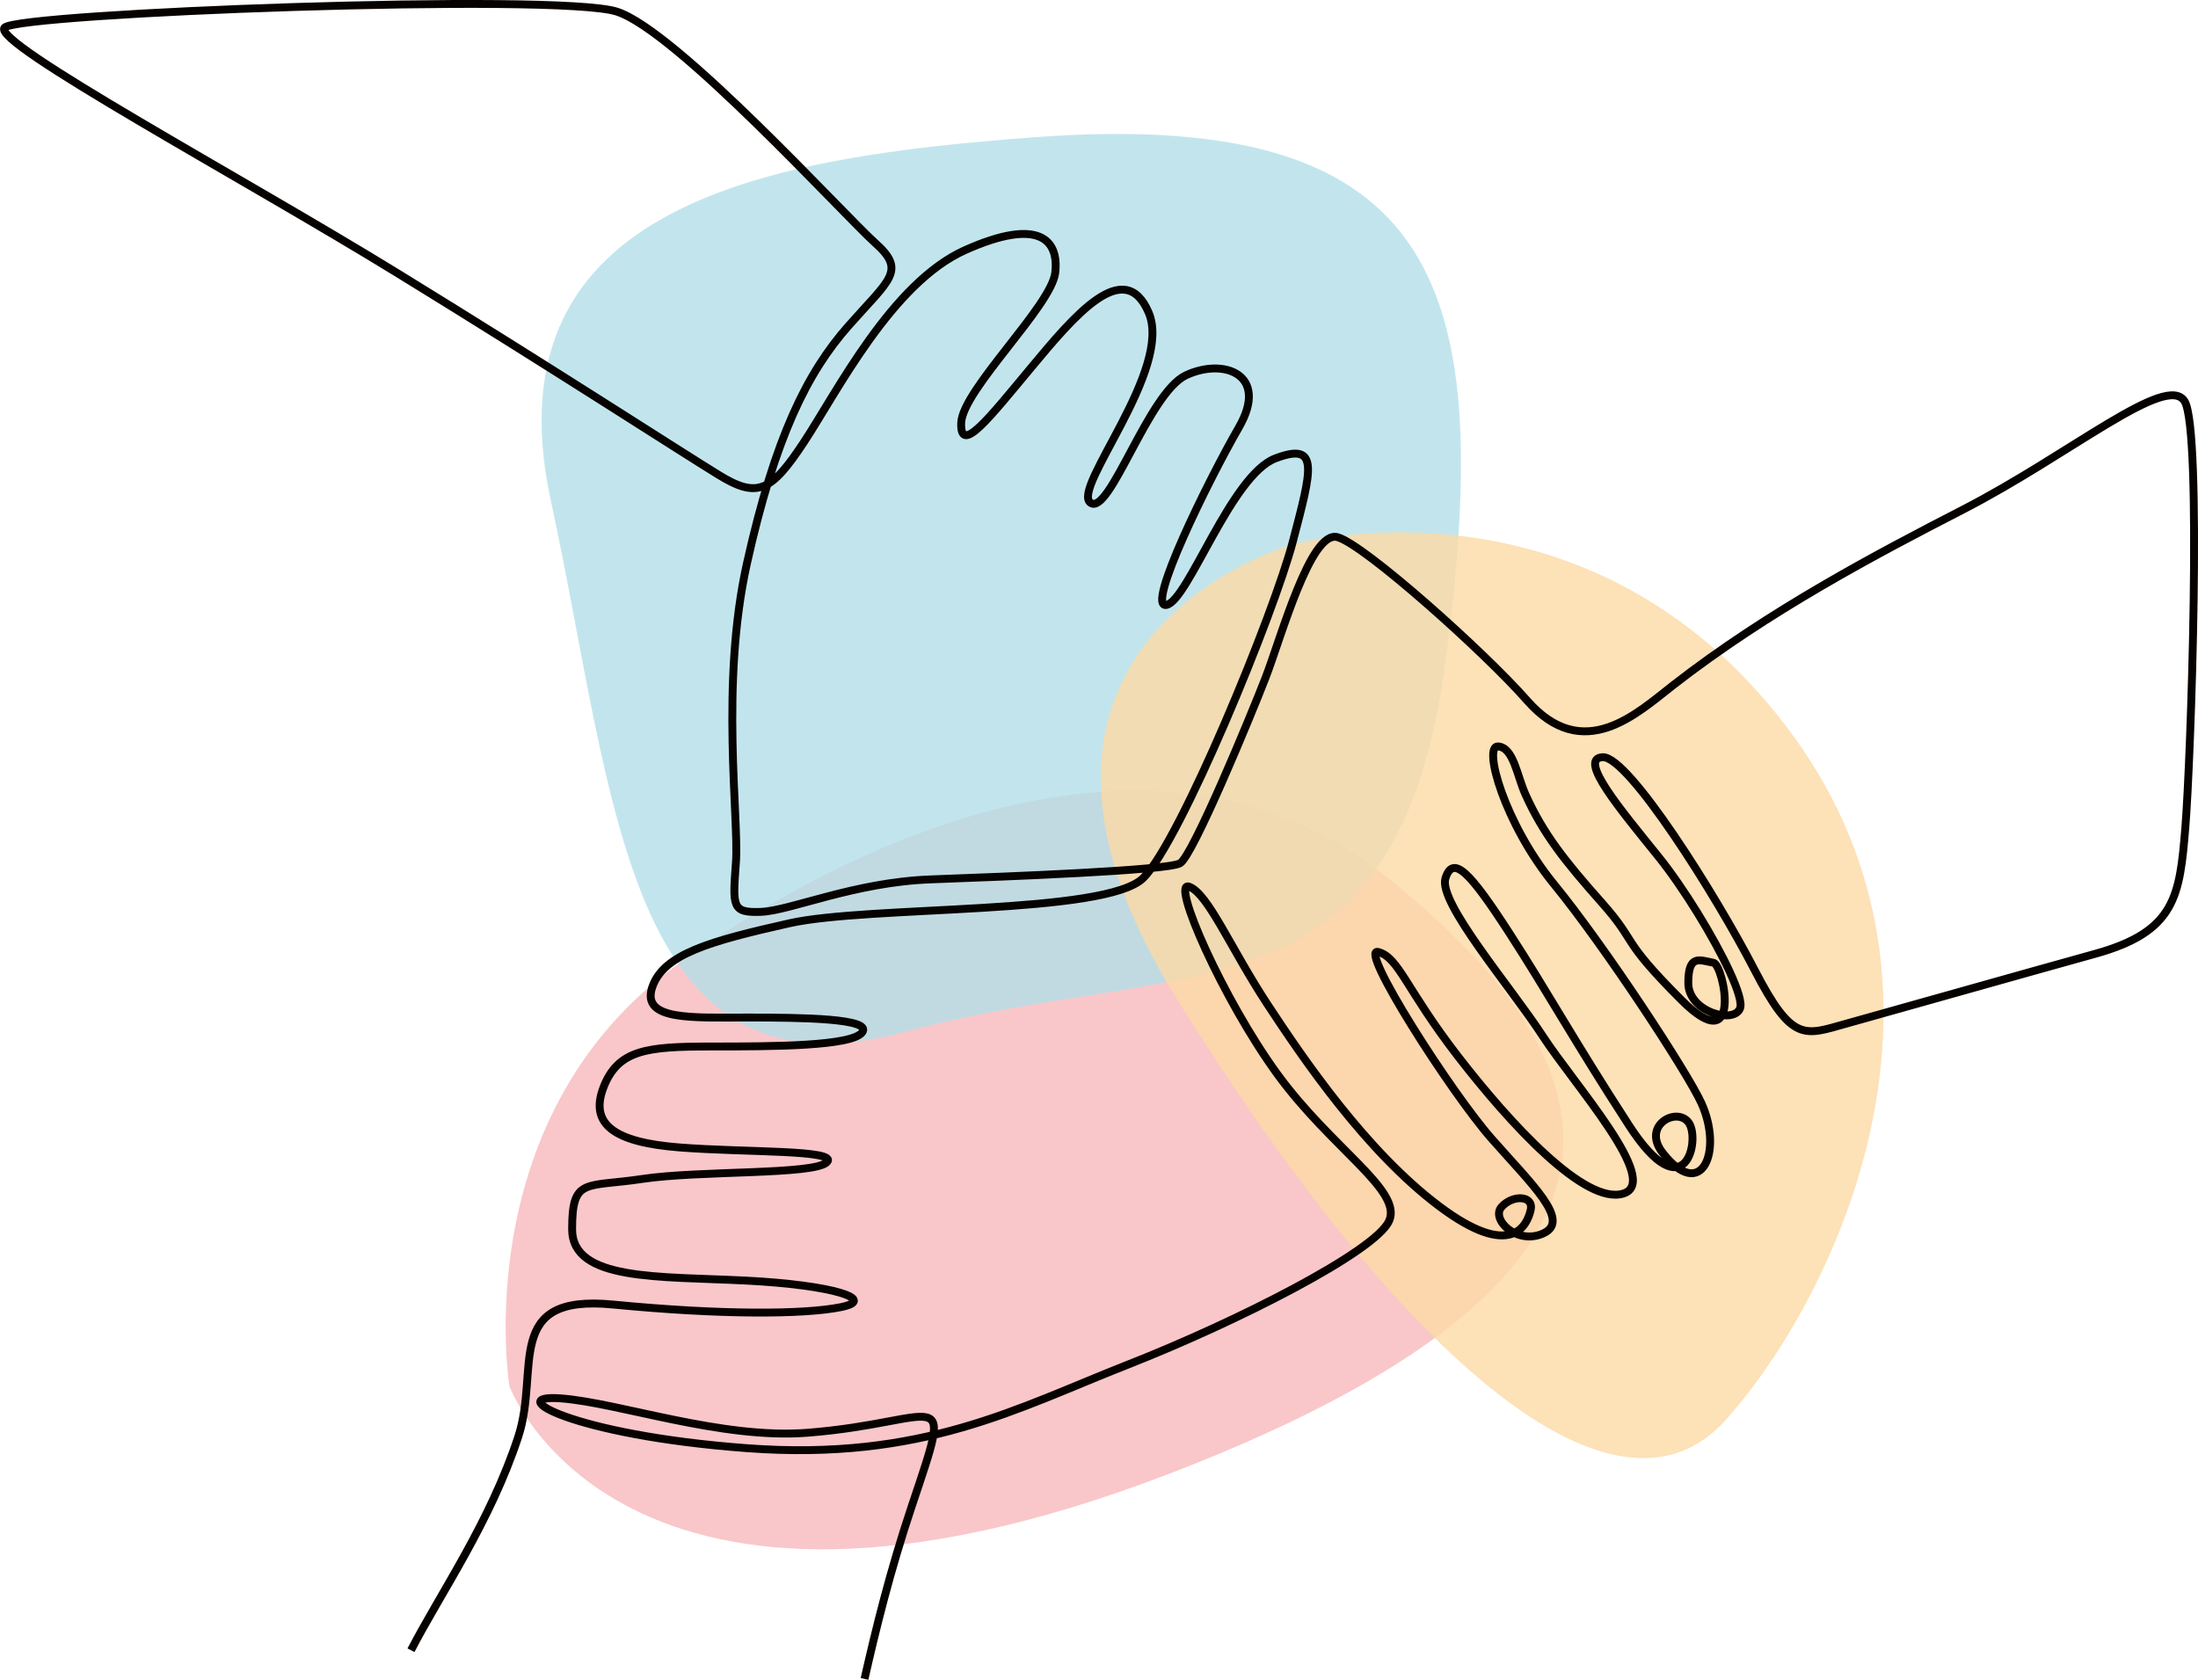
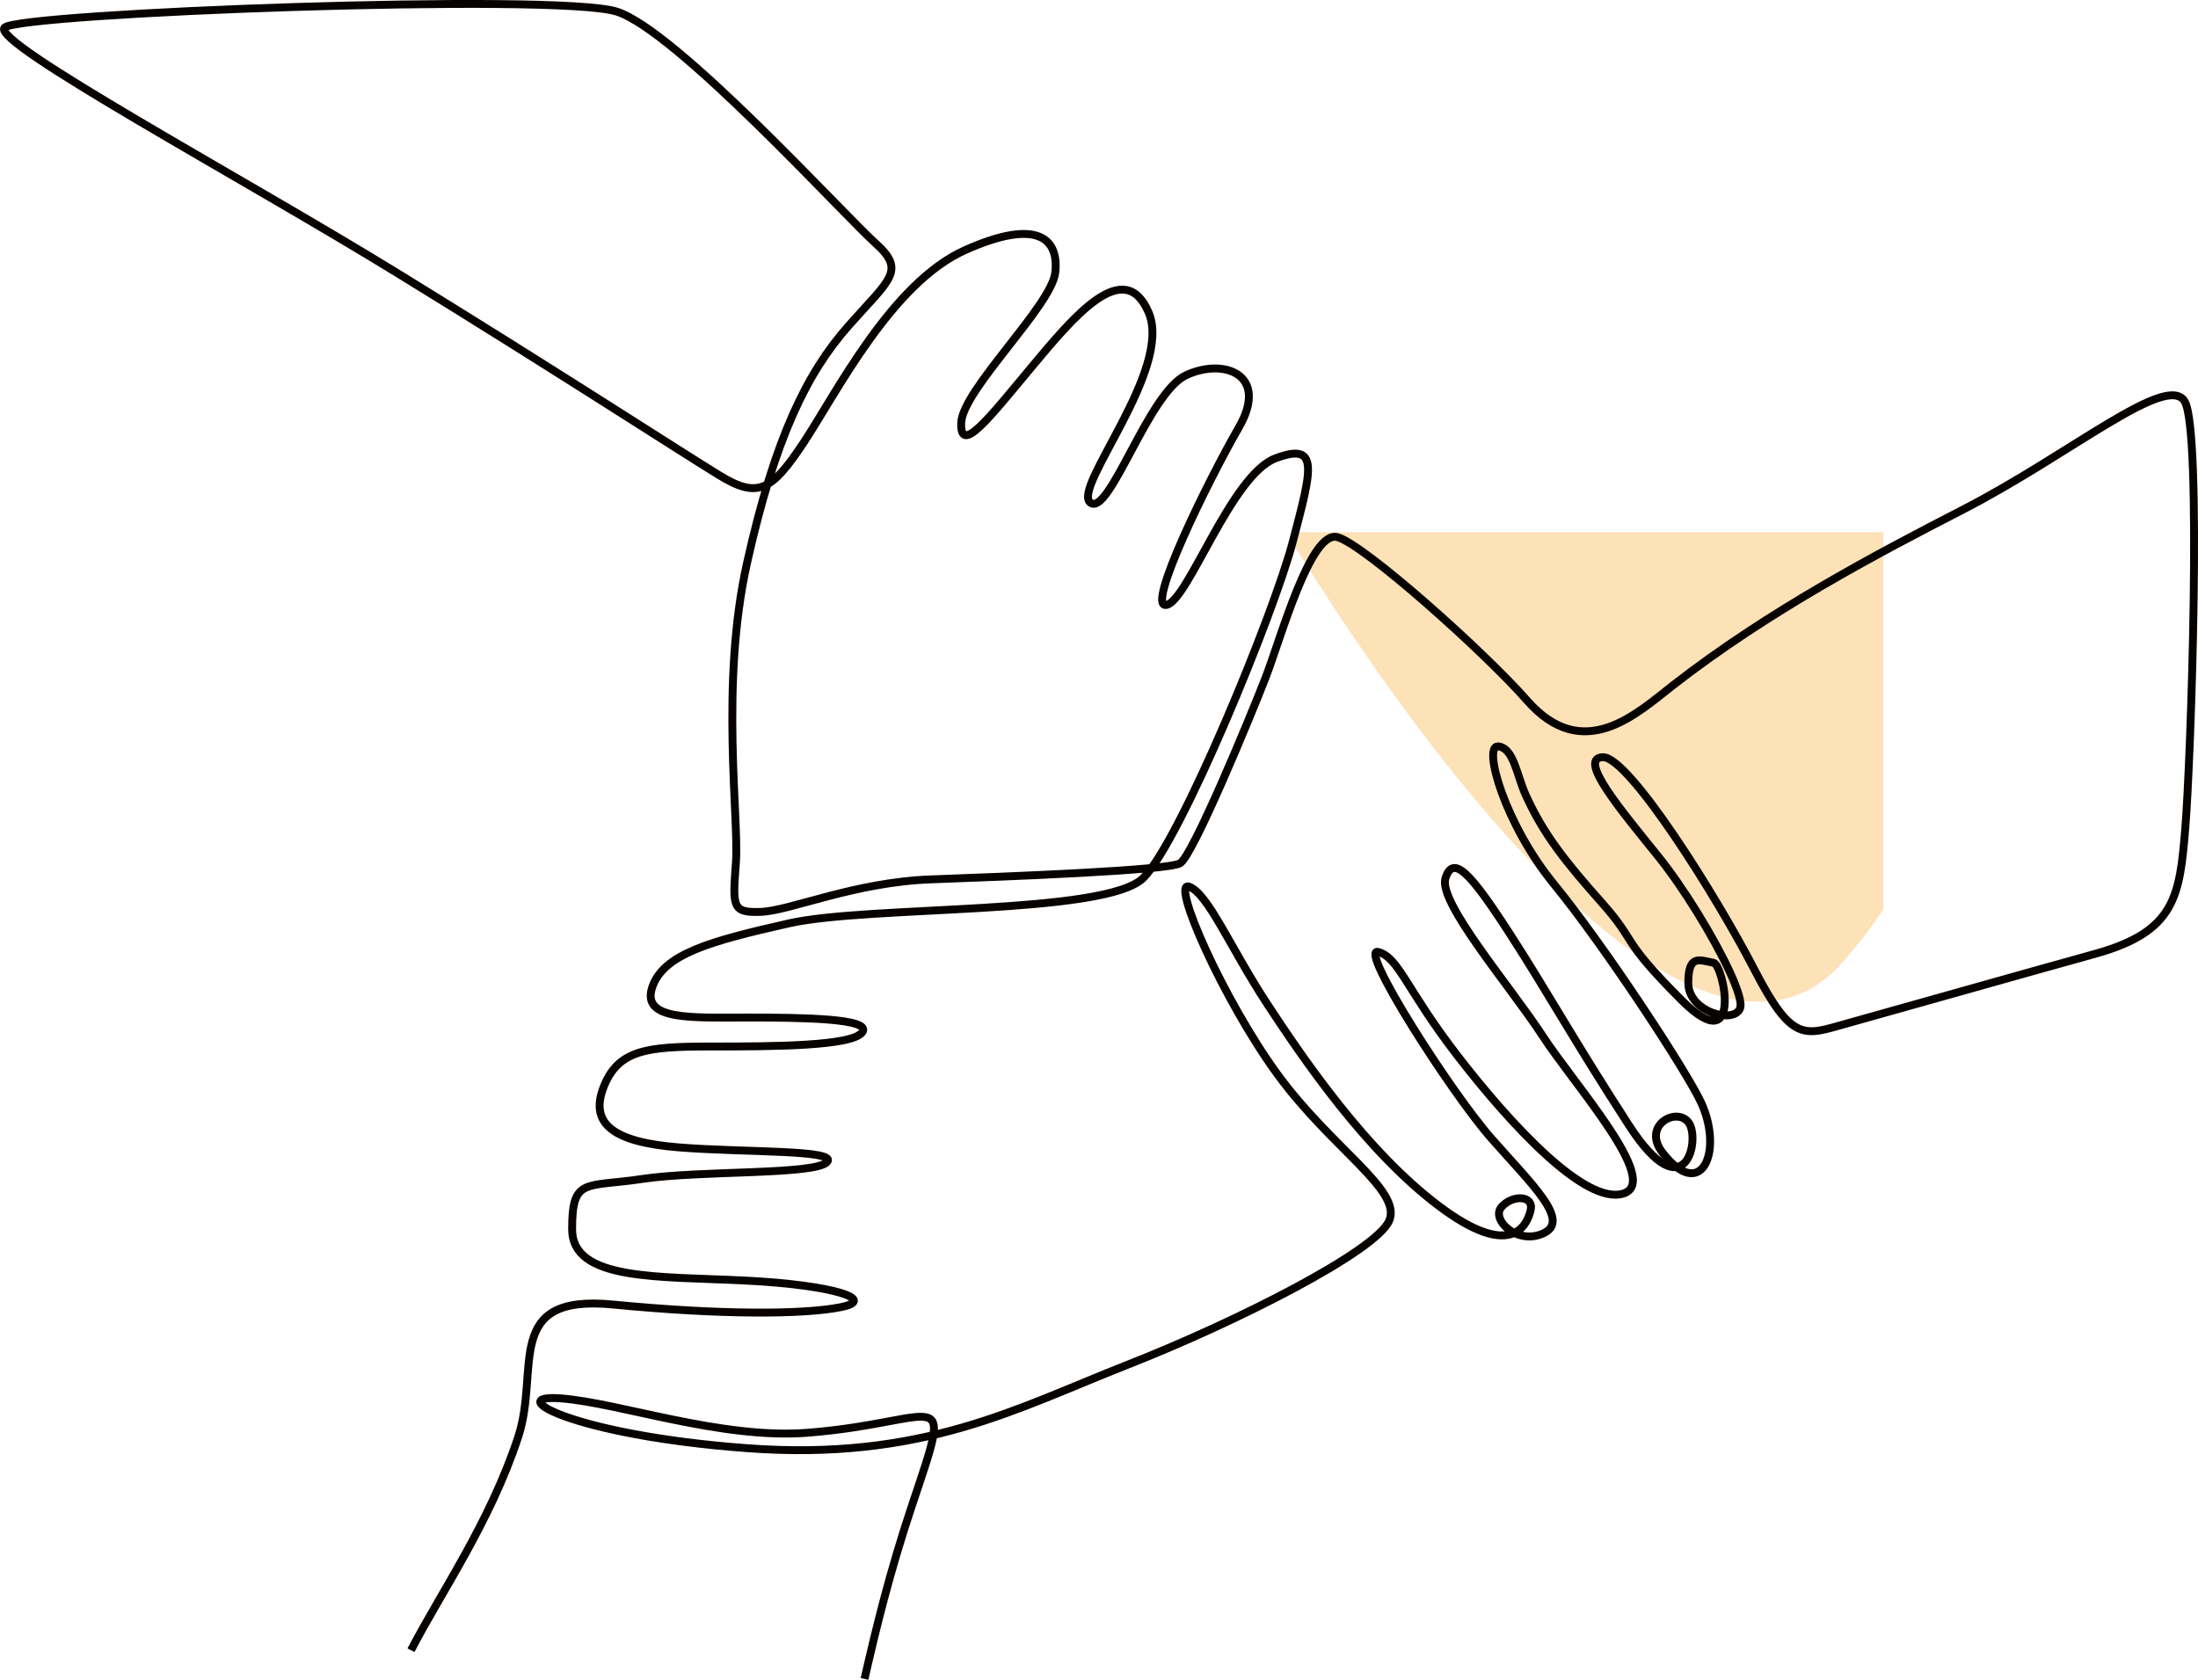
<svg xmlns="http://www.w3.org/2000/svg" id="Ebene_1" viewBox="0 0 278.96 213.21">
  <defs>
    <style>.cls-1,.cls-2{fill:none;}.cls-3{clip-path:url(#clippath);}.cls-4{fill:#f7b9bb;}.cls-5{fill:#fcd9a5;}.cls-6{fill:#b3dfe9;}.cls-7{clip-path:url(#clippath-1);}.cls-8{clip-path:url(#clippath-2);}.cls-2{stroke:#060200;stroke-miterlimit:10;}.cls-9{opacity:.8;}</style>
    <clipPath id="clippath">
-       <rect class="cls-1" x="64.17" y="100.36" width="134.21" height="96.29" />
-     </clipPath>
+       </clipPath>
    <clipPath id="clippath-1">
-       <rect class="cls-1" x="68.74" y="17" width="116.69" height="115.46" />
-     </clipPath>
+       </clipPath>
    <clipPath id="clippath-2">
      <rect class="cls-1" x="139.7" y="67.56" width="99.34" height="117.52" />
    </clipPath>
  </defs>
  <g class="cls-9">
    <g class="cls-3">
      <path class="cls-4" d="M64.65,175.96s-5.62-34.5,21.83-53.89c27.44-19.39,63.27-31.77,89.47-10.78,26.2,20.99,42.44,48.81-27.43,75.72-69.88,26.91-83.86-11.05-83.86-11.05" />
    </g>
  </g>
  <g class="cls-9">
    <g class="cls-7">
      <path class="cls-6" d="M114.87,130.97c35.53-9.64,62.43-.38,68.59-47.14,6.17-46.76,.12-70.32-52.19-66.41-32.85,2.46-69.59,8.06-61.37,46.08,8.22,38.02,9.43,77.11,44.96,67.47" />
    </g>
  </g>
  <g class="cls-9">
    <g class="cls-8">
-       <path class="cls-5" d="M164.14,69.06s-43.25,12.05-14.67,57.92c28.58,45.87,55.61,68.74,69.51,53.29,13.9-15.45,33.06-55.06,7.57-88.27-25.49-33.21-62.41-22.94-62.41-22.94" />
+       <path class="cls-5" d="M164.14,69.06c28.58,45.87,55.61,68.74,69.51,53.29,13.9-15.45,33.06-55.06,7.57-88.27-25.49-33.21-62.41-22.94-62.41-22.94" />
    </g>
  </g>
  <path class="cls-2" d="M52.16,209.46c3.74-7.23,10.05-16.23,13.62-27.11,2.79-8.52-2.05-18.14,12.02-16.77,13.67,1.33,24.24,1.28,28.92,.33,4.69-.95-.95-2.81-12.06-3.37-11.11-.56-22.05,.07-22.05-6.53s1.65-5.28,8.9-6.37c7.25-1.09,21.81-.5,23.43-2.12,1.62-1.62-10.41-1.22-18.7-1.88-8.29-.65-11.48-2.94-9.63-7.67,1.85-4.73,5.5-5.14,13.55-5.14s17.95-.04,19.27-1.8c1.32-1.76-7.53-1.88-14.53-1.88s-13.53,.42-12.13-3.82c1.41-4.23,7.32-5.87,17.4-8.14,10.07-2.27,40.21-1.03,44.94-5.76,4.73-4.73,16.6-33.62,18.98-42.73,2.38-9.11,3.43-12.65-2.2-10.53-5.64,2.11-11.09,18.05-13.84,18.61-2.74,.56,5.28-15.77,9.18-22.53,3.9-6.76-1.95-8.87-6.73-6.61-4.78,2.26-9.72,18-12.12,16.16-2.4-1.84,10.5-16.89,7.4-24.13-3.09-7.24-9.53,.53-14.88,6.95-5.35,6.42-9.07,11.24-8.91,7.05,.17-4.2,11.47-14.86,11.94-19.08,.47-4.23-2.15-7-11.45-2.84-9.3,4.16-16.29,18.06-20.45,24.37-4.16,6.31-5.9,7.18-10.8,4.17-5.13-3.15-21.12-13.53-40.69-25.56C30.96,22.68-1.28,5.35,.58,3.5,2.43,1.65,70.7-.93,78.27,1.47c7.56,2.4,28.85,25.83,32.81,29.37,3.97,3.54,1.85,4.59-3.38,10.51-5.24,5.92-9.33,14.12-12.9,30.15-3.42,15.37-.99,32.33-1.4,37.97-.41,5.64-.53,6.41,3.18,6.27,3.71-.14,11.82-3.76,21.5-4.12,9.67-.36,30.09-1.12,31.69-2.05,1.61-.93,8.89-18.51,10.84-23.53,1.95-5.02,5.72-18.81,9.14-17.86,3.43,.95,18.68,14.6,24.05,20.72,7.15,8.16,13.97,1.63,18.55-1.93,12.15-9.46,25.87-16.67,36.79-22.29,13.59-6.99,25.94-17.49,28.14-13.71,2.21,3.78,.78,45.45,.07,54.1-.71,8.66-1.23,13.16-11.42,15.99-10.2,2.83-26.1,7.34-31.51,8.84-5.4,1.5-6.91,2.57-11.77-6.85-4.87-9.42-15.96-27.06-19.23-26.94-3.27,.12,2.3,6.71,7.06,12.62,3.16,3.92,7.03,10.23,9.05,14.62,1.02,2.22,1.57,3.95,1.31,4.63-.76,2.04-6.57,.47-6.57-3.22s1.42-2.88,3.2-2.56c1.3,.24,3.8,12.61-4.07,4.73-7.97-7.97-5.44-7.1-10.11-12.36-4.67-5.26-7.43-8.72-9.69-13.74-1.09-2.43-1.5-5.93-3.47-6.09-1.97-.15,.78,9.77,7.13,17.53,6.35,7.76,16.89,23.82,18.68,27.76,2.78,6.14,0,12.64-4.94,6.27-2.69-3.47,1.86-5.9,3.34-3.78,1.48,2.11-.44,11.36-7.6,.31-7.16-11.05-10.25-16.79-15.21-24.45-4.96-7.66-7.11-9.95-8.08-6.91-.97,3.05,8.28,13.78,12.33,20.01,4.05,6.23,15.1,18.47,10.26,20.01-4.84,1.54-14.38-8.85-21-17.41-6.62-8.57-7.5-12.54-10.12-13.25-2.62-.71,9.24,17.86,14.39,23.7,5.15,5.84,10,10.36,6.64,11.98-3.36,1.62-6.79-1.74-5.38-3.32,1.41-1.58,4.14-1.48,3.69,.42-.45,1.9-2.41,6.4-11.63-.53-9.22-6.94-17.14-18.55-21.82-25.68-4.67-7.13-7.49-13.98-9.89-14.86-2.4-.88,4.29,14.32,11.2,23.8,6.91,9.48,15.9,14.75,14.18,18.62-1.72,3.87-19.3,12.81-33.24,18.28-13.94,5.47-25.95,12.24-48.29,10.57-22.34-1.67-31.03-6.87-23.61-6.32,7.42,.55,20.4,5.24,31.4,4.36,17.11-1.37,18.6-6.91,13.18,9.25-2.85,8.52-4.61,15.82-6.02,22" />
</svg>